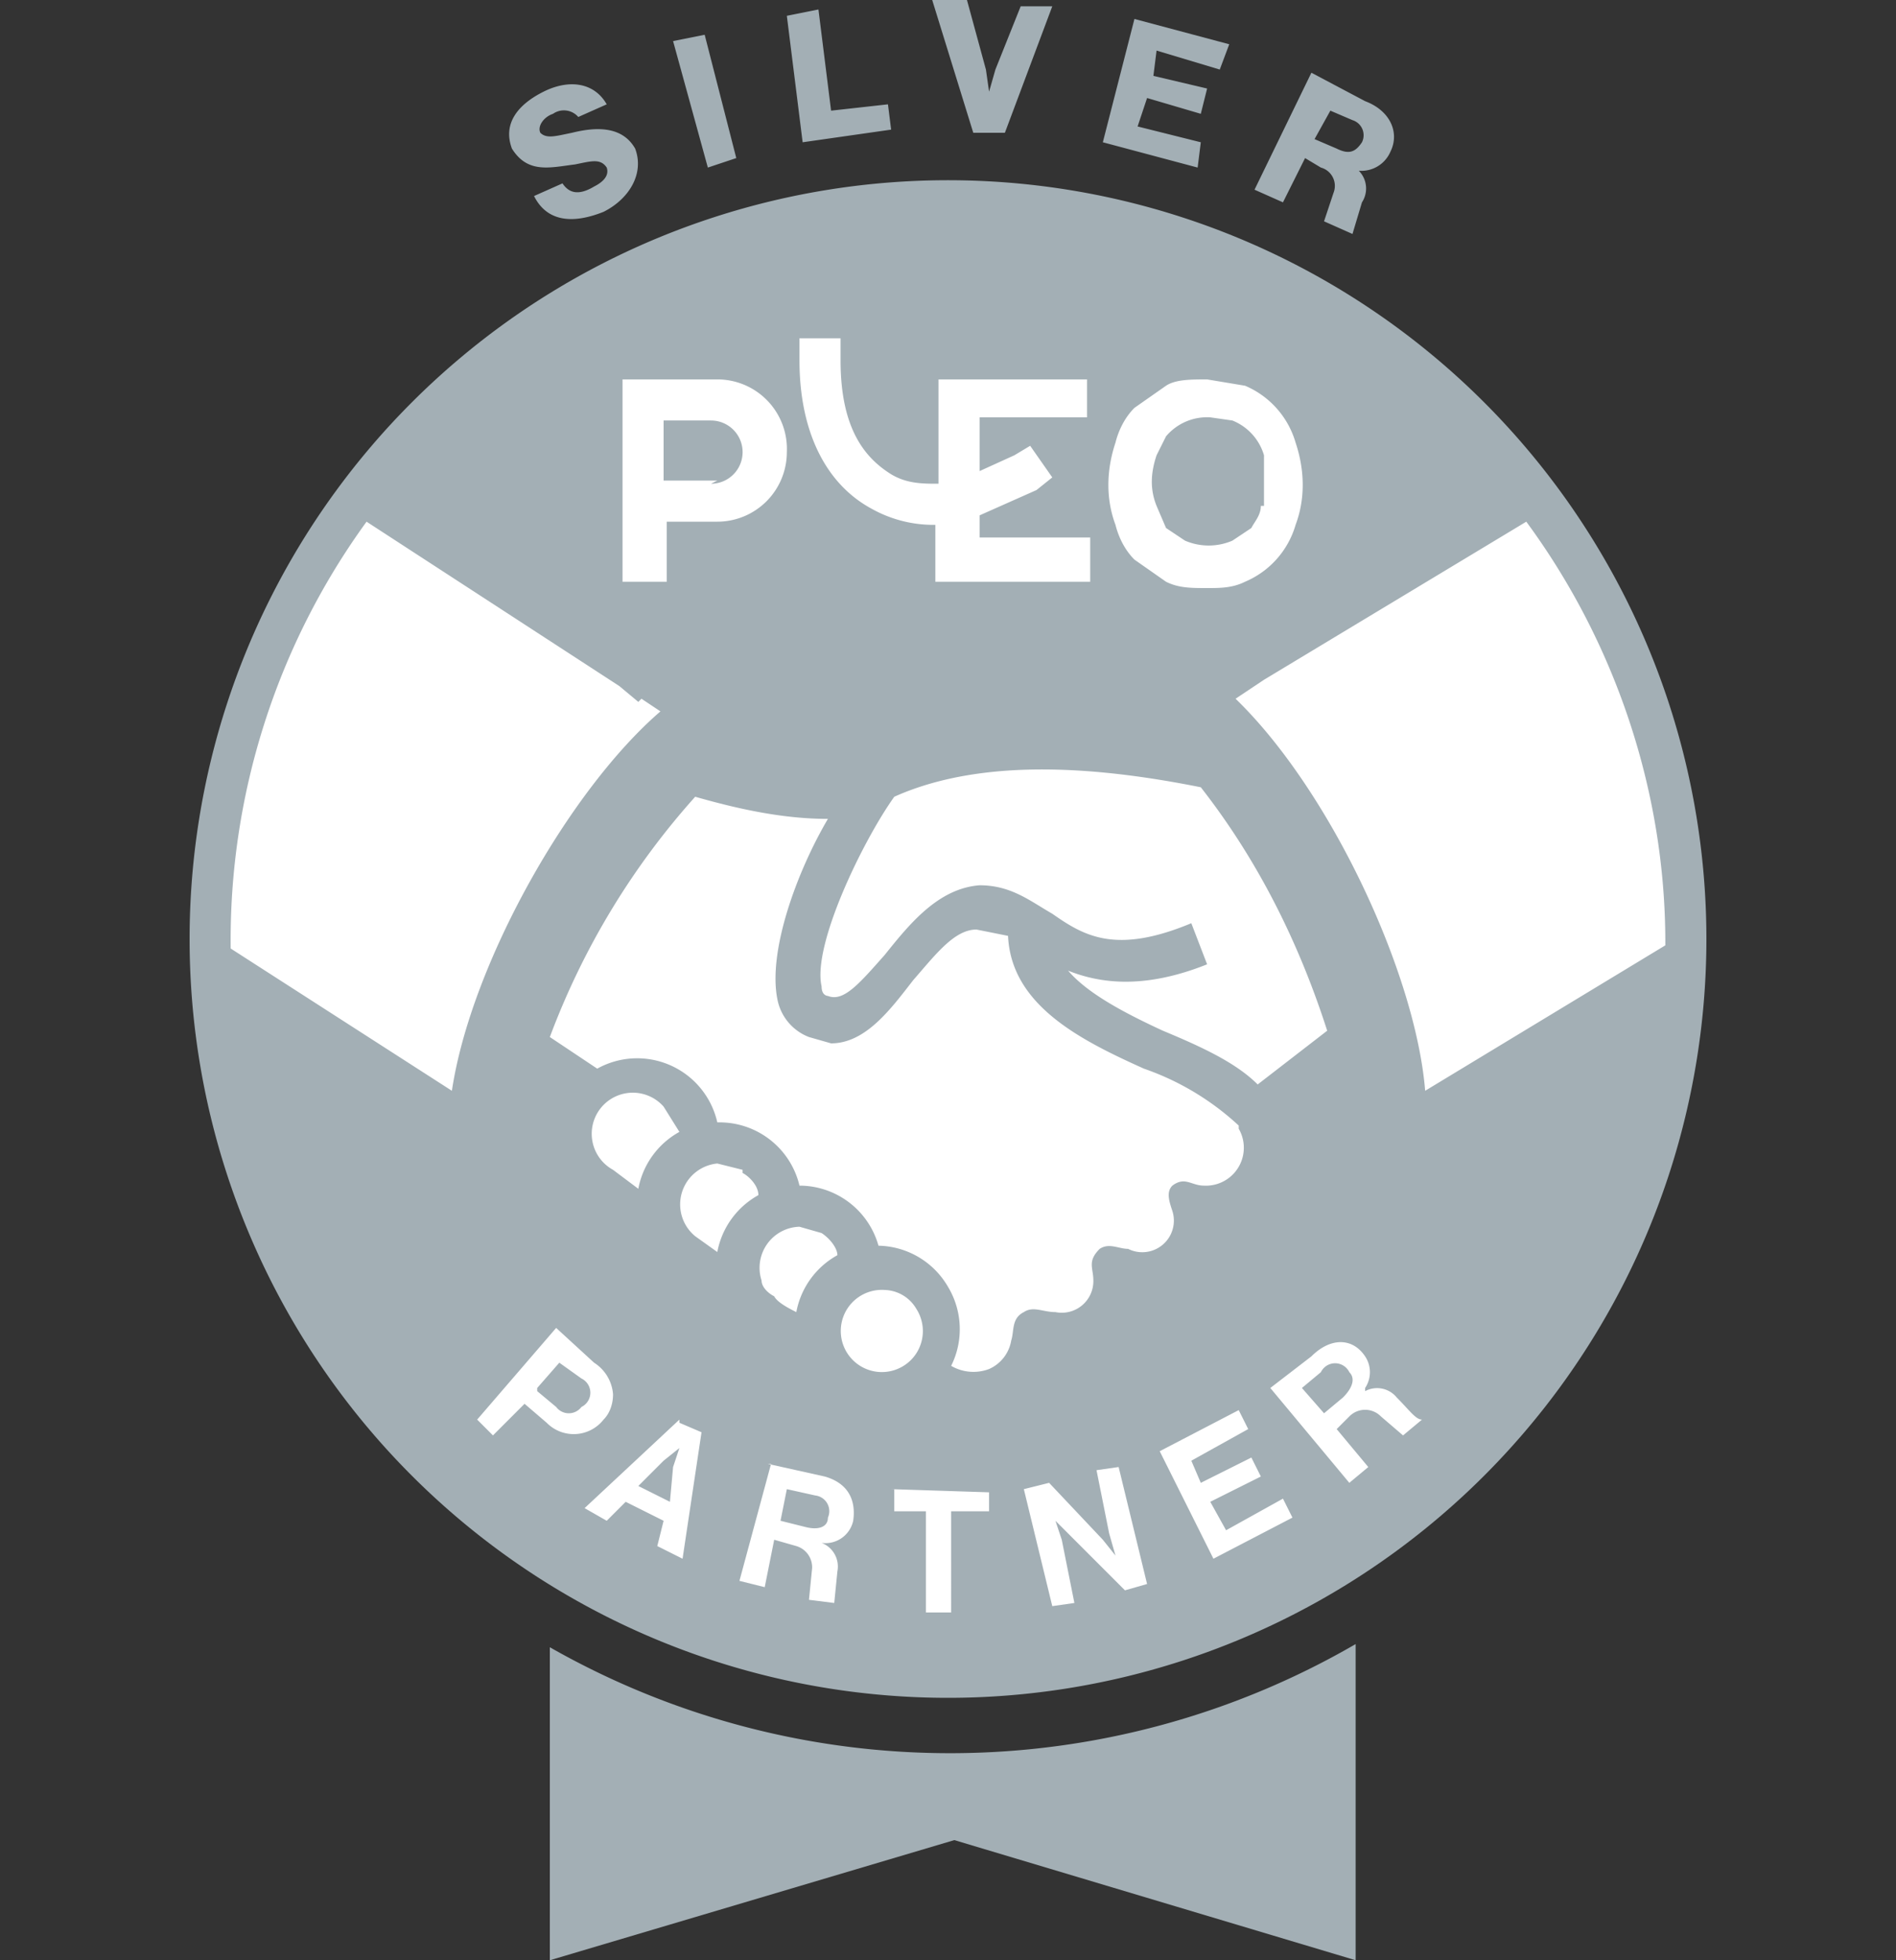
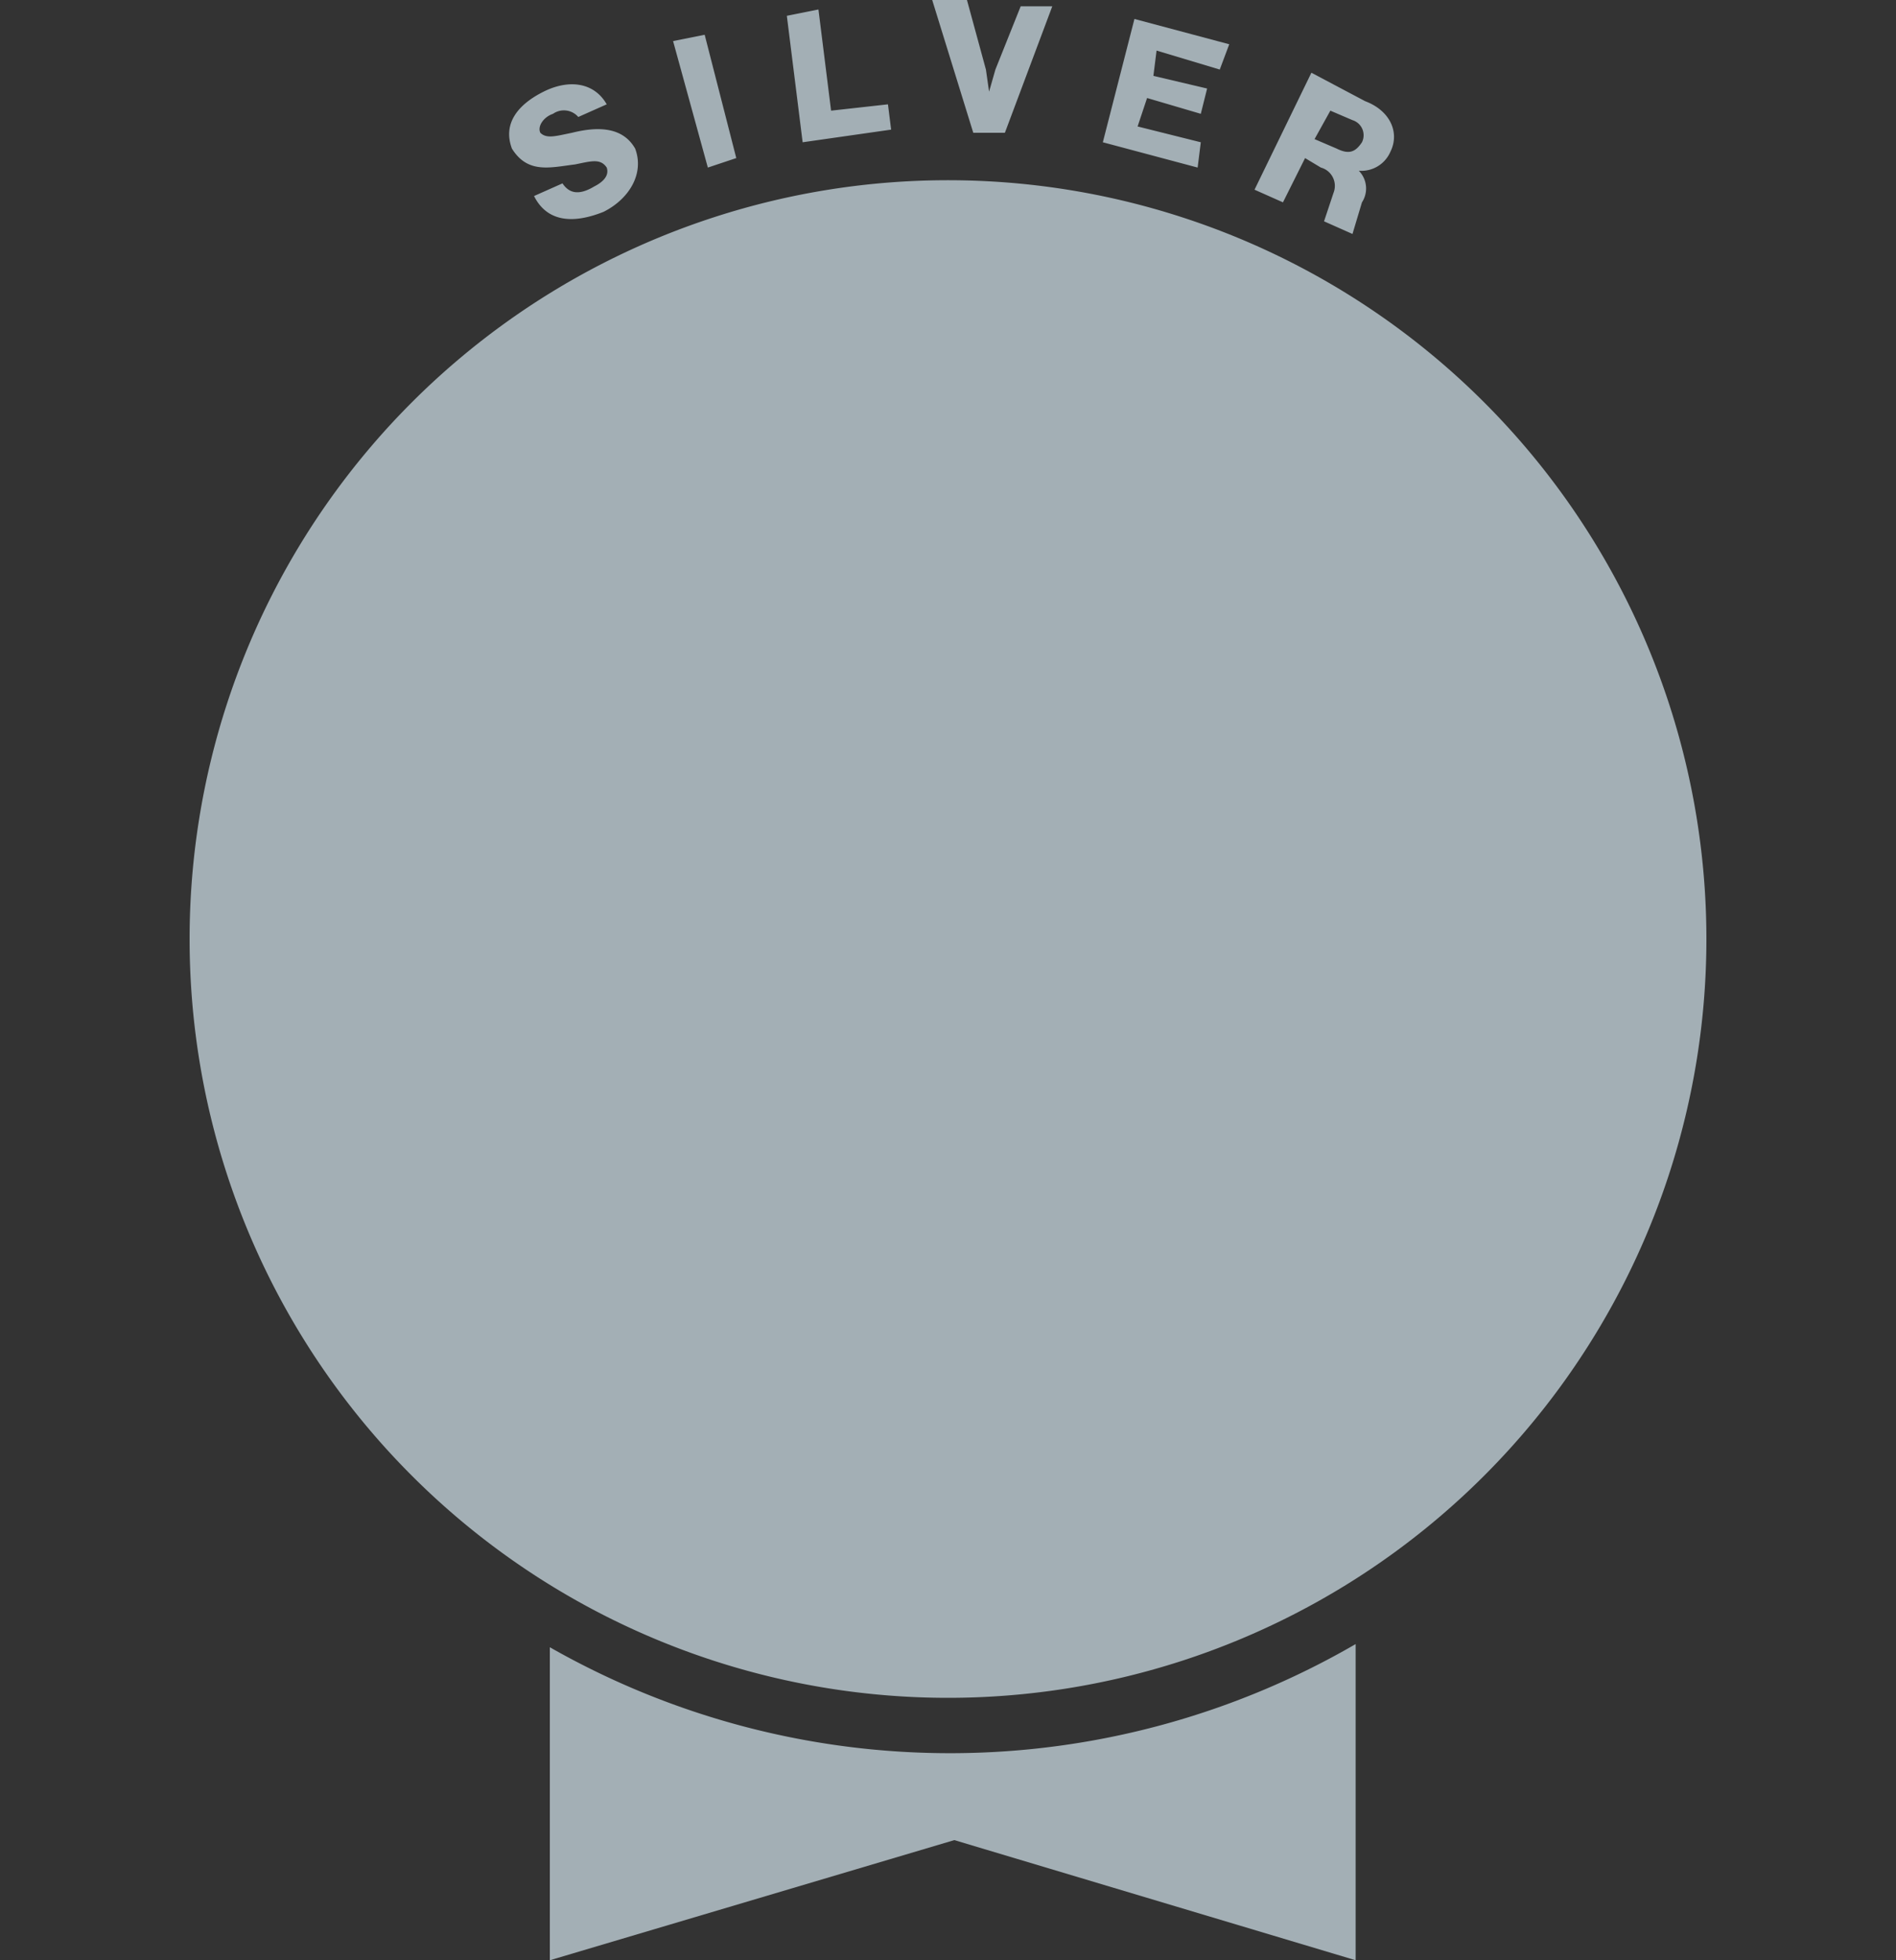
<svg xmlns="http://www.w3.org/2000/svg" fill="none" viewBox="0 0 60 62">
  <rect x="0" y="0" width="60" height="62" fill="#333333" stroke="none" />
  <path fill="#A3AFB5" d="m16.9 6.2.9-.4c.2.3.5.4 1 .1.2-.1.5-.3.4-.6-.2-.3-.5-.2-1-.1-.8.1-1.5.3-2-.5-.3-.8.2-1.4 1-1.8.8-.4 1.6-.3 2 .4l-.9.4a.6.6 0 0 0-.8-.1c-.3.1-.5.4-.4.6.2.2.5.1 1 0 .8-.2 1.6-.2 2 .5.3.8-.2 1.6-1 2-1 .4-1.8.3-2.2-.5Zm4.4-4.9 1-.2 1 3.9-.9.3-1.1-4Zm3.6-.8 1-.2.4 3.2 1.8-.2.1.8-2.8.4-.5-4Zm4.7-.5h1l.6 2.2.1.7.2-.7.8-2h1l-1.5 4h-1L29.5 0Zm6.3.6 3 .8-.3.8-2-.6-.1.8 1.7.4-.2.8-1.7-.5-.3.9 2 .5-.1.8-3-.8 1-3.9Zm5.6 1.7 1.7.9c.8.3 1.1 1 .8 1.6a1 1 0 0 1-1 .6.8.8 0 0 1 .1 1l-.3 1-.9-.4.3-.9a.6.6 0 0 0-.4-.8l-.5-.3-.7 1.4-.9-.4 1.8-3.7Zm.8 2.4c.4.2.6.1.8-.2a.5.5 0 0 0-.3-.7l-.7-.3-.5.9.7.3Zm11.7 25a24 24 0 1 1-48 0 24 24 0 0 1 48 0ZM17.4 52.2V62l12.8-3.8L42.9 62V52a25.6 25.6 0 0 1-25.5.1Z" />
-   <path fill="#fff" d="M22.7 12h-3v6.4h1.4v-1.9h1.6a2.2 2.2 0 0 0 2.2-2.2 2.2 2.2 0 0 0-2.2-2.3Zm0 3.2H21v-1.9h1.5a1 1 0 0 1 0 2ZM41 14a2.8 2.8 0 0 0-1.6-1.8l-1.2-.2c-.5 0-1 0-1.3.2l-1 .7c-.3.3-.5.7-.6 1.1-.3.9-.3 1.8 0 2.6.1.4.3.8.6 1.1l1 .7c.4.2.8.2 1.3.2.4 0 .8 0 1.2-.2a2.8 2.8 0 0 0 1.6-1.8c.3-.8.3-1.7 0-2.6Zm-1.1 2c0 .3-.2.5-.3.7l-.6.4a1.9 1.9 0 0 1-1.5 0l-.6-.4-.3-.7c-.2-.5-.2-1 0-1.6l.3-.6a1.7 1.7 0 0 1 1.4-.6l.7.1a1.7 1.7 0 0 1 1 1.1V16ZM29 42.8a1.3 1.3 0 1 1-1-2 1.2 1.2 0 0 1 1 .6 1.3 1.3 0 0 1 0 1.4ZM26 39l-.7-.2a1.3 1.3 0 0 0-1.2 1.7c0 .2.2.4.4.5.1.2.5.4.7.5a2.6 2.6 0 0 1 1.3-1.8c0-.2-.2-.5-.5-.7Zm-2.5-2-.8-.2a1.3 1.3 0 0 0-.7 2.3l.7.5a2.6 2.6 0 0 1 1.3-1.8c0-.3-.3-.6-.5-.7ZM21 35a1.3 1.3 0 1 0-1.6 2l.8.6a2.6 2.6 0 0 1 1.3-1.8L21 35Zm-.8-12.8-.6-.5-8-5.2A22.5 22.5 0 0 0 7.3 30l7 4.5c.6-4 3.7-9.5 6.6-12l-.6-.4Zm19 13.5v-.1a8.5 8.5 0 0 0-3-1.8c-2-.9-4.2-2-4.3-4.2l-1-.2c-.7 0-1.3.8-2 1.6-.7.9-1.5 2-2.6 2l-.7-.2a1.6 1.6 0 0 1-1-1.2c-.3-1.5.6-4 1.6-5.7-1.4 0-2.8-.3-4.2-.7a23.9 23.9 0 0 0-4.6 7.6l1.5 1a2.6 2.6 0 0 1 3.8 1.7 2.6 2.6 0 0 1 2.6 2 2.6 2.6 0 0 1 2.5 1.9 2.6 2.6 0 0 1 2.2 1.3 2.6 2.6 0 0 1 .1 2.5 1.4 1.4 0 0 0 1.2.1 1.2 1.2 0 0 0 .7-.9c.1-.3 0-.7.4-.9.3-.2.6 0 1 0a1 1 0 0 0 1.2-1c0-.4-.2-.6.2-1 .3-.2.6 0 .9 0a1 1 0 0 0 1.4-1.2c-.1-.3-.2-.6 0-.8.4-.3.6 0 1 0a1.2 1.2 0 0 0 1.1-1.8ZM38 24.9c-3-.6-6.8-1-9.7.3-1 1.4-2.6 4.7-2.3 6 0 .3.2.3.2.3.5.2 1-.4 1.8-1.3.8-1 1.7-2.1 3-2.2 1 0 1.6.5 2.3.9 1 .7 2 1.3 4.4.3l.5 1.3c-2 .8-3.4.6-4.4.2.6.7 1.7 1.3 3 1.9 1.2.5 2.3 1 3 1.7l2.2-1.7c-.9-2.8-2.2-5.4-4-7.7Zm10.3-8.4-8.3 5-.6.4-.3.2c3 2.9 5.7 8.7 6 12.4l7.6-4.6v-.1c0-4.8-1.6-9.5-4.4-13.3Zm-18.5 1.9h4.7V17H31v-.7l1.8-.8.5-.4-.7-1-.5.3-1.1.5v-1.7h3.4V12h-4.7v3.3c-.5 0-1 0-1.5-.3-.8-.5-1.6-1.4-1.6-3.6v-.7h-1.3v.7c0 2.2.8 3.9 2.3 4.7a4 4 0 0 0 2 .5v1.8ZM17.6 42l1.2 1.1a1.3 1.3 0 0 1 .6 1c0 .3-.1.6-.3.8a1.2 1.2 0 0 1-1.8.1l-.7-.6-1 1-.5-.5 2.5-2.9Zm-.6 2 .6.5a.5.5 0 0 0 .8 0 .5.5 0 0 0 0-.9l-.7-.5-.7.8Zm4.5 1 .7.3-.6 4-.8-.4.2-.8-1.2-.6-.6.6-.7-.4 3-2.8Zm-1.3 2 1 .5.1-1.1.2-.6-.5.4-.8.8Zm4.1-.7 1.8.4c.7.2 1 .7.9 1.4a.9.9 0 0 1-1 .7.8.8 0 0 1 .5.9l-.1 1-.8-.1.1-1a.7.7 0 0 0-.5-.7l-.7-.2-.3 1.5-.8-.2 1-3.7Zm.4 1.8.8.2c.4.1.7 0 .7-.3a.5.5 0 0 0-.4-.7l-.9-.2-.2 1Zm3.5-1 3.1.1v.6h-1.2V51h-.8v-3.2h-1v-.7Zm4.2 0 .8-.2 1.7 1.8.4.5-.2-.7-.4-2 .7-.1.9 3.7-.7.2-1.8-1.8-.4-.4.2.6.4 2-.7.1-.9-3.7Zm4.3-1.2 2.5-1.3.3.6-1.8 1 .3.7 1.6-.8.3.6-1.6.8.5.9 1.8-1 .3.6-2.5 1.3-1.7-3.4Zm3.5-2 1.3-1c.6-.6 1.3-.6 1.7 0a.9.9 0 0 1 0 1v.1a.8.8 0 0 1 1 .2c.4.4.6.7.8.7l-.6.5-.7-.6a.7.7 0 0 0-1 0l-.4.4 1 1.2-.6.5-2.5-3Zm1.7.8.6-.5c.3-.3.4-.6.2-.8a.5.5 0 0 0-.9 0l-.6.5.7.8Z" />
</svg>